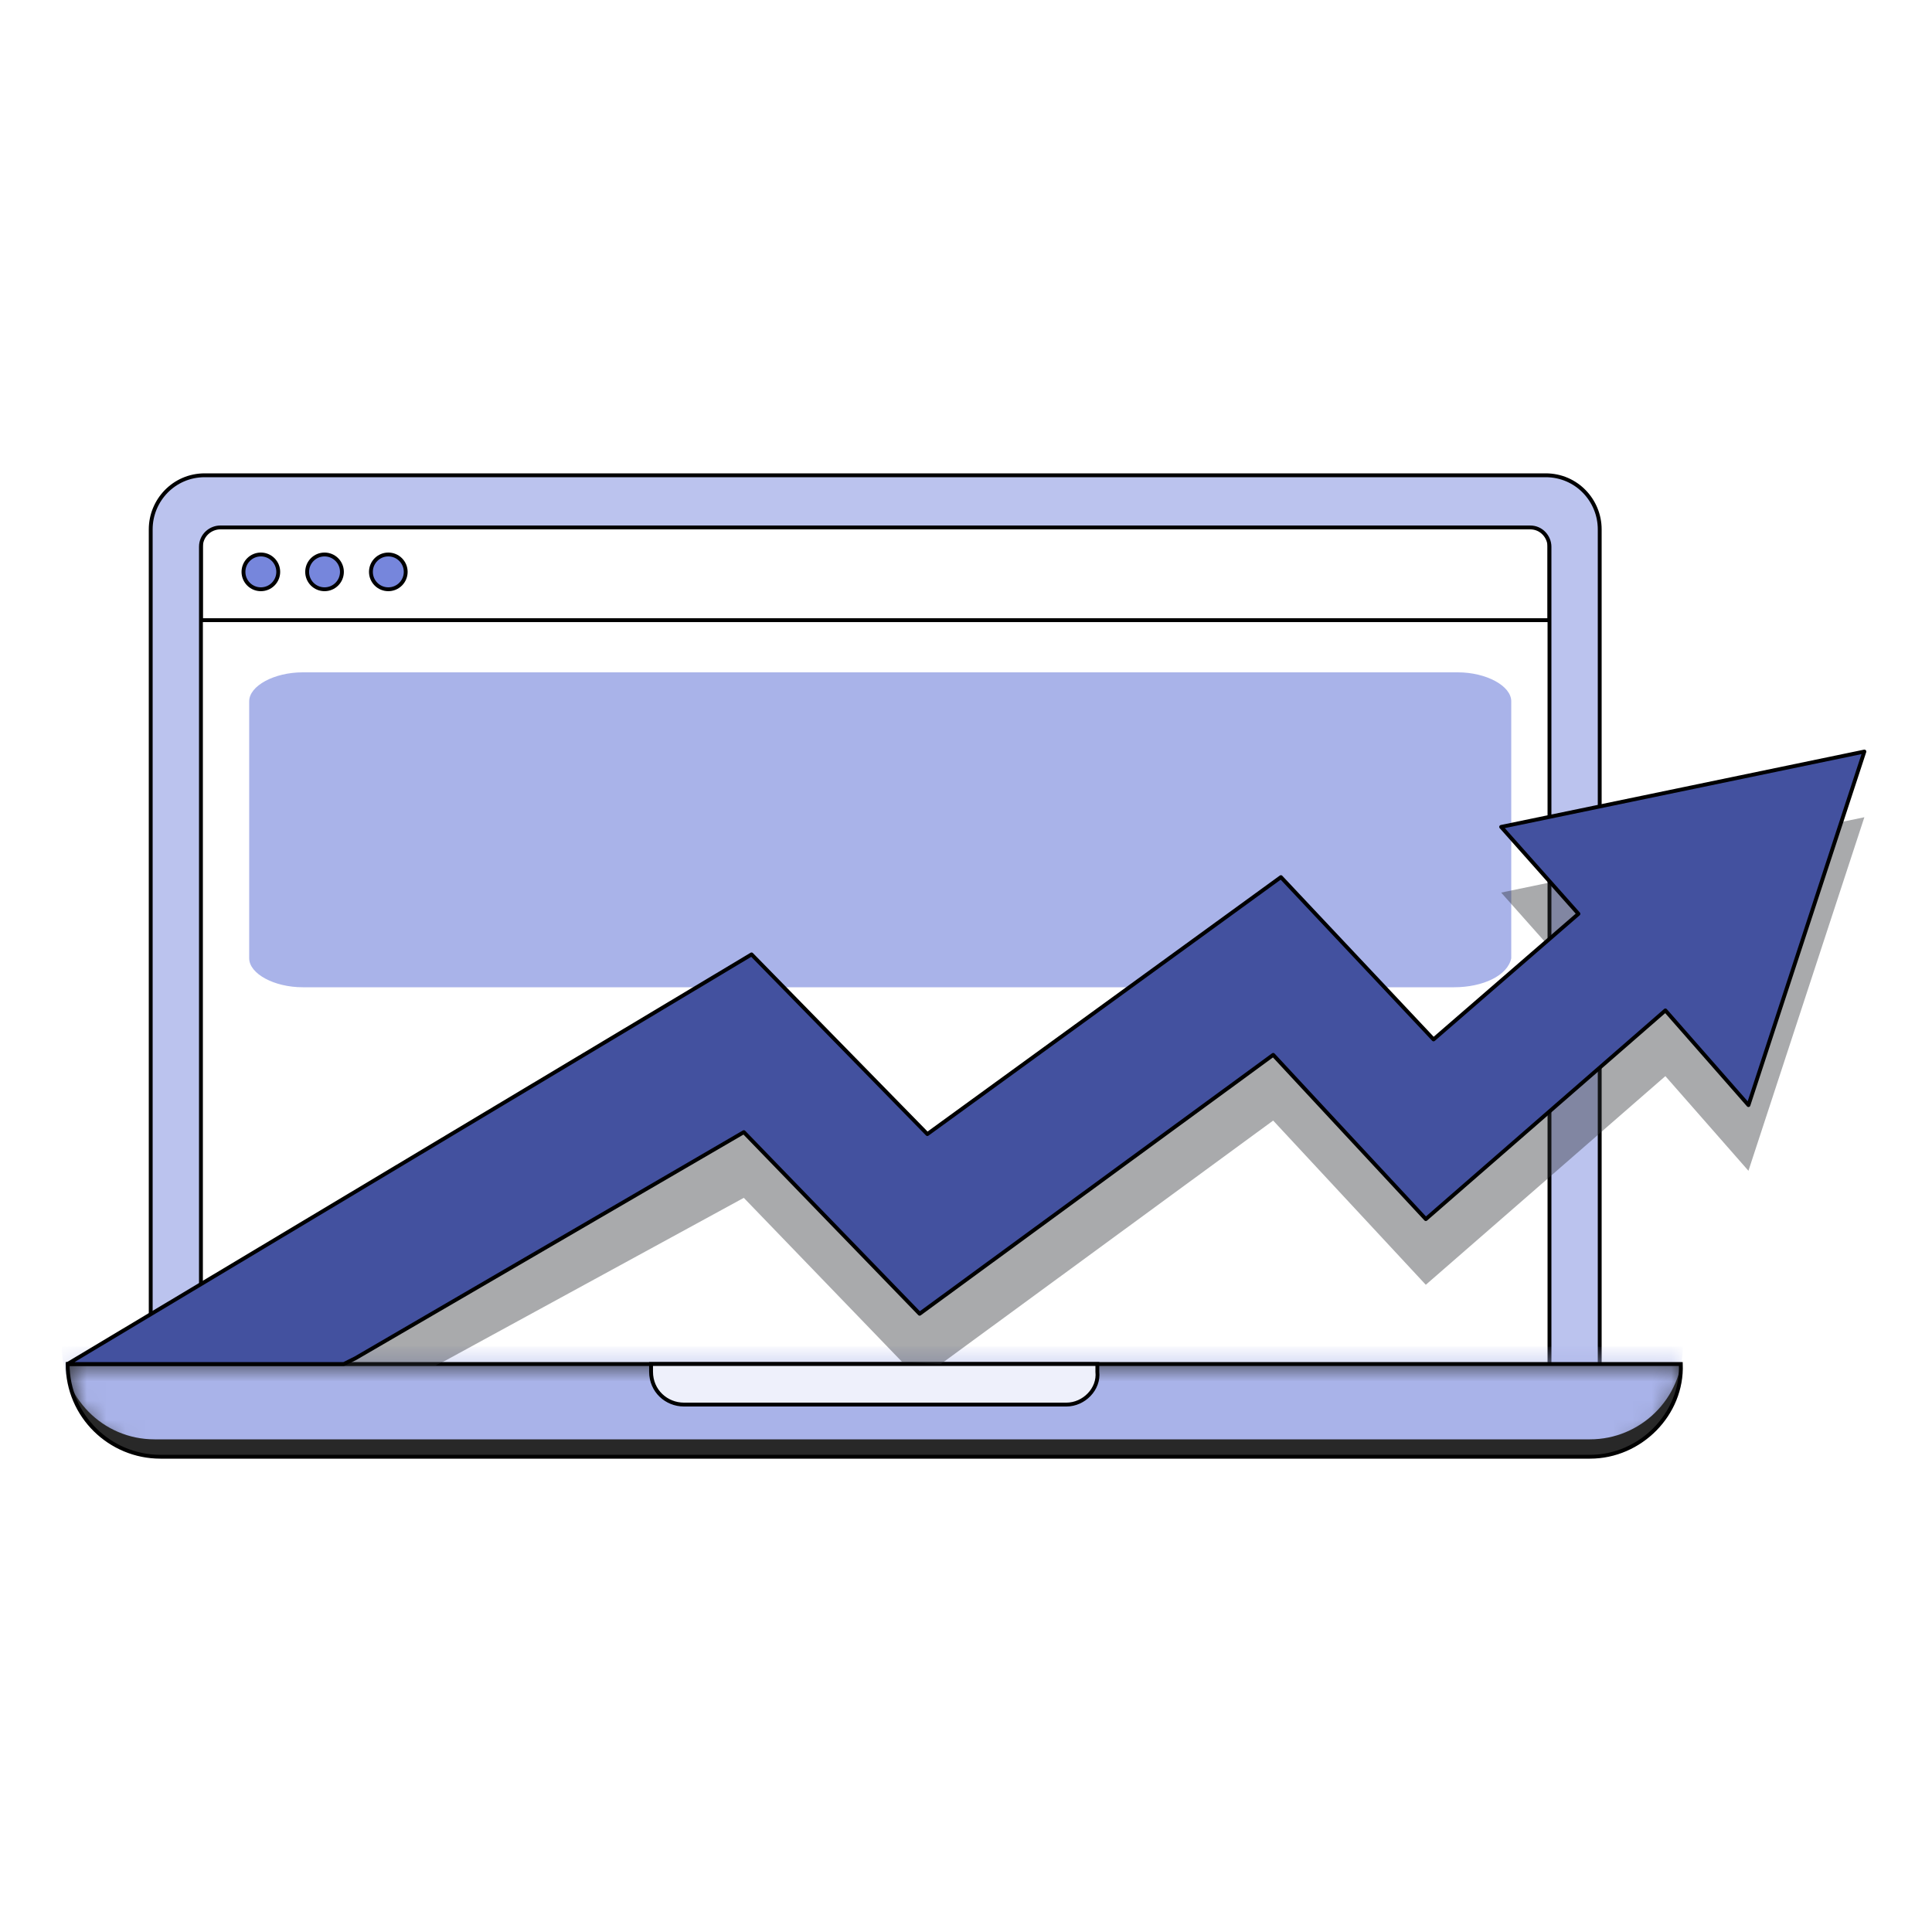
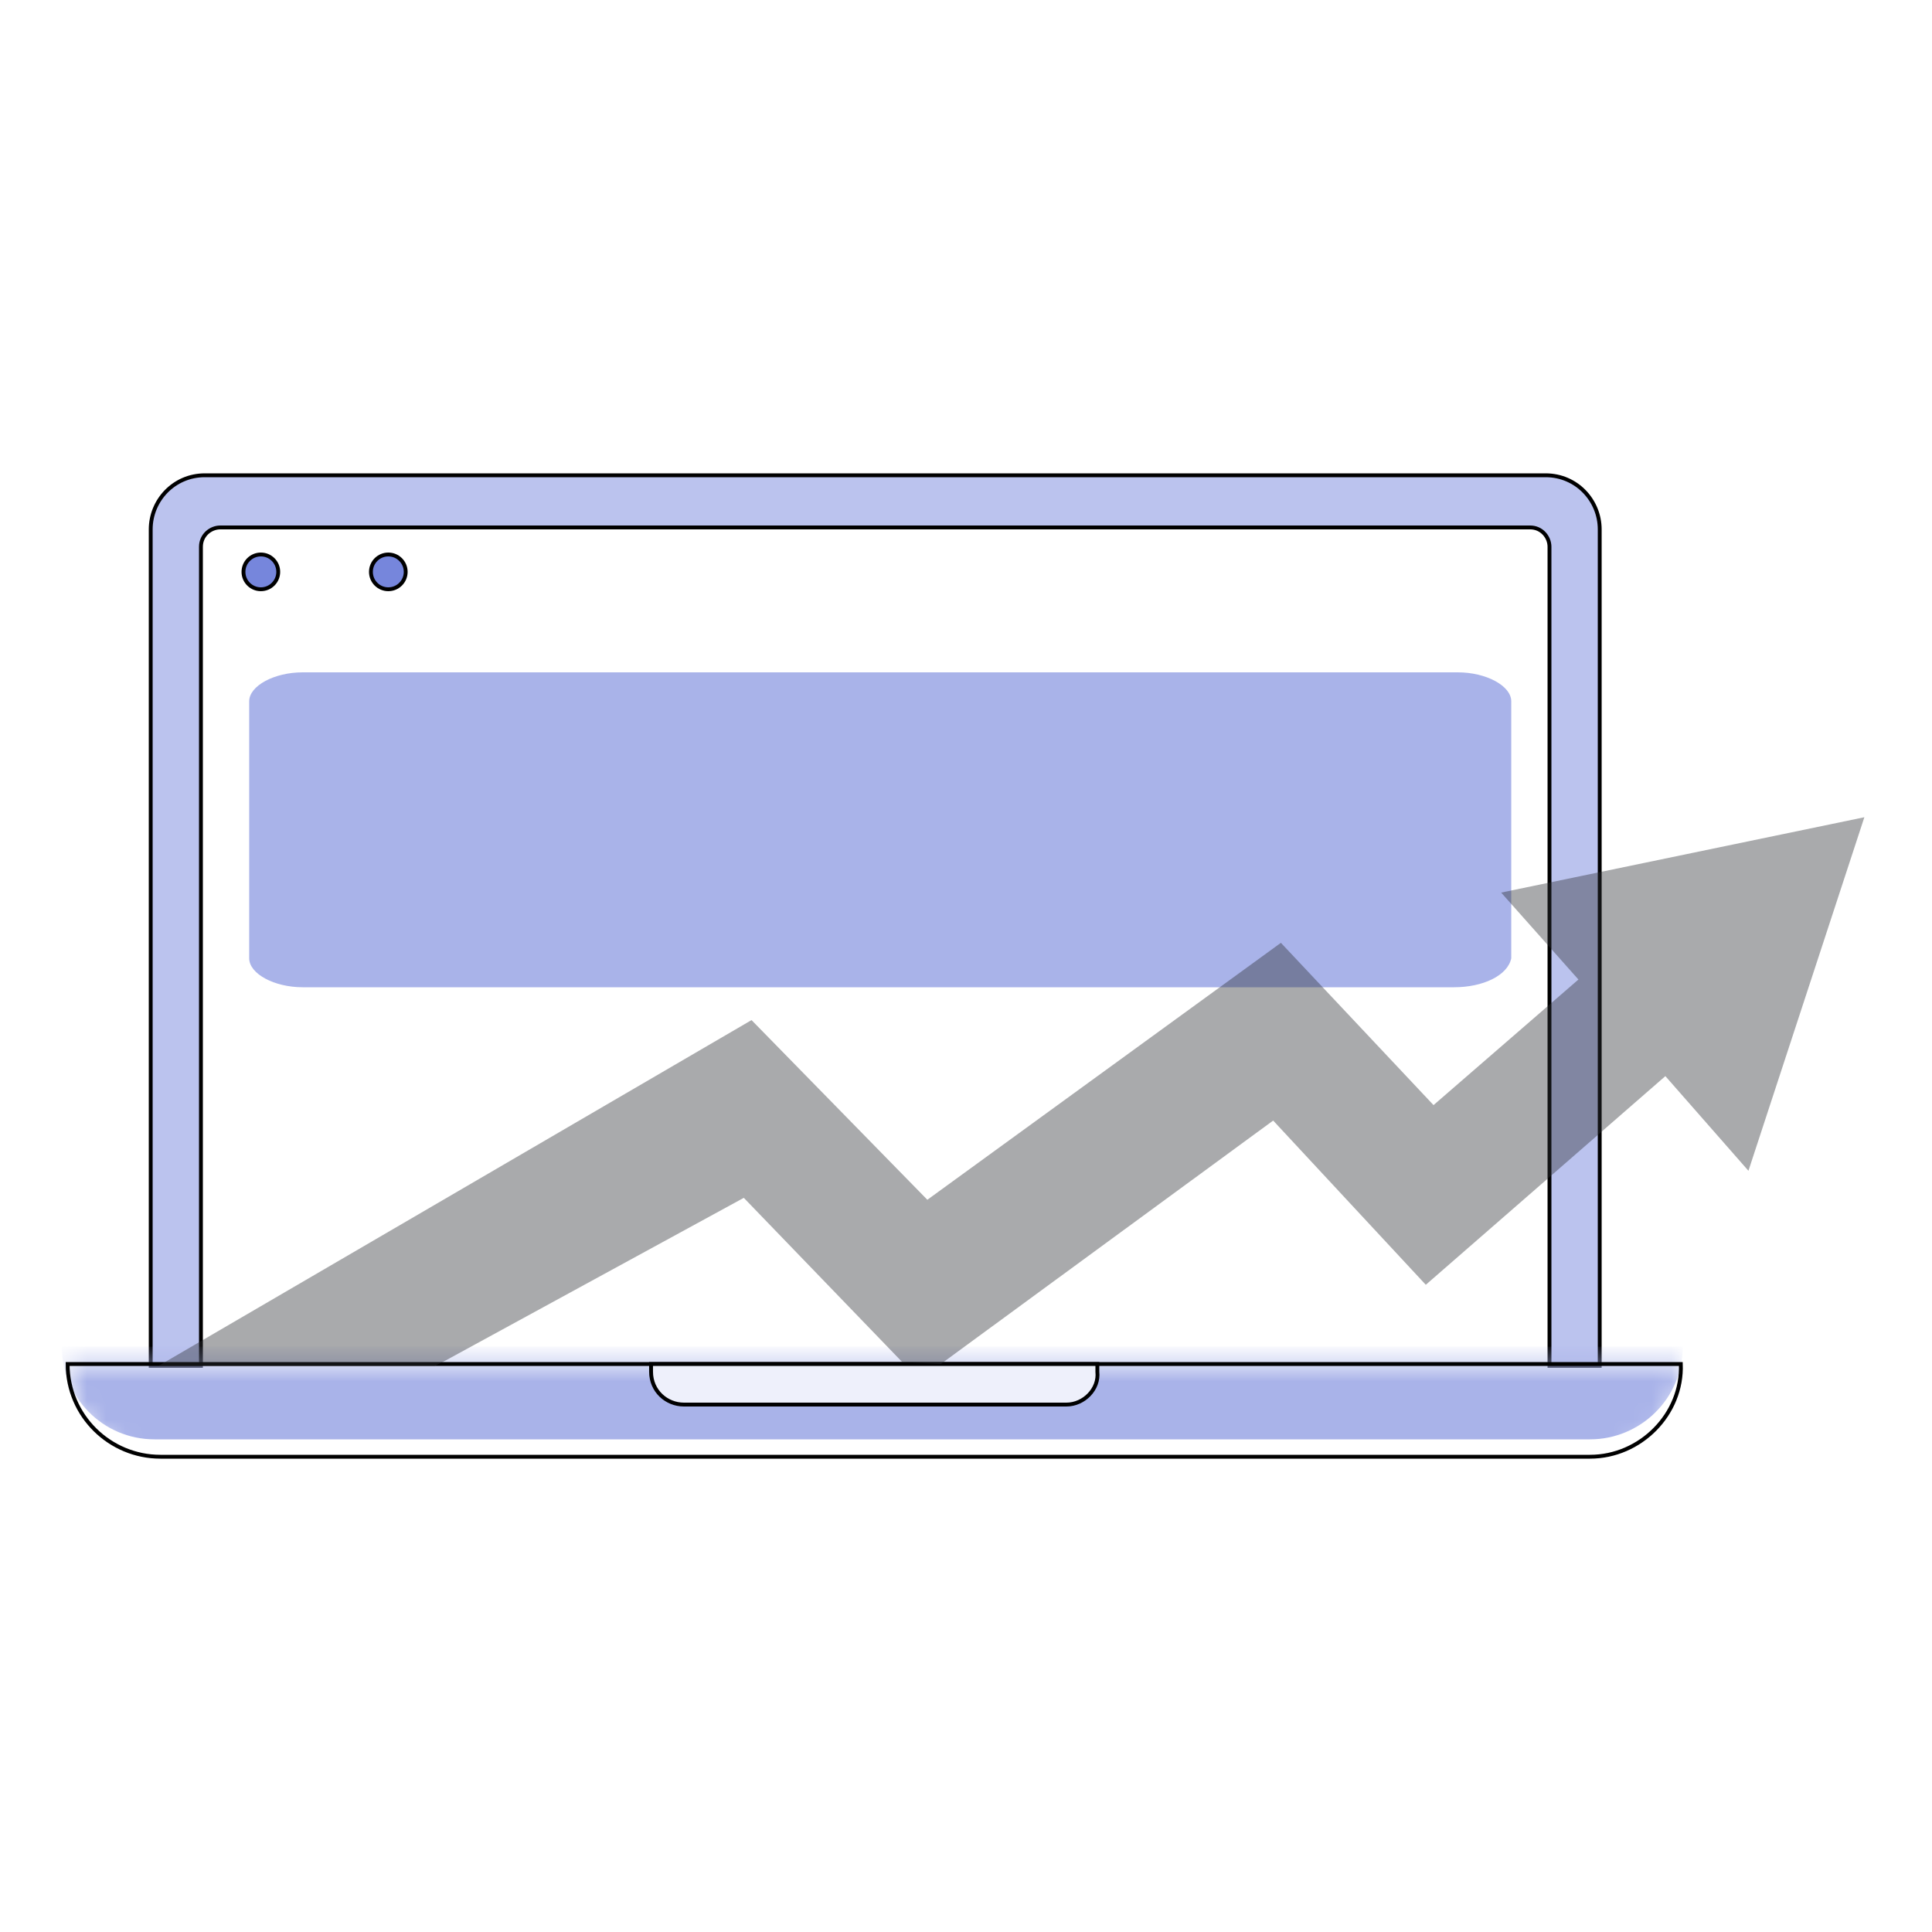
<svg xmlns="http://www.w3.org/2000/svg" width="100" height="100" viewBox="0 0 100 100" fill="none">
  <rect width="100" height="100" fill="white" />
-   <path d="M81.301 27H9.801V72.7H81.301V27Z" fill="white" stroke="black" stroke-width="0.2" stroke-miterlimit="10" />
-   <path d="M80.198 27H10.398V32.1H80.198V27Z" fill="white" stroke="black" stroke-width="0.2" />
  <path d="M13.502 30.5C13.999 30.5 14.402 30.097 14.402 29.6C14.402 29.103 13.999 28.7 13.502 28.7C13.005 28.7 12.602 29.103 12.602 29.6C12.602 30.097 13.005 30.5 13.502 30.5Z" fill="#7686DC" stroke="black" stroke-width="0.2" />
  <path d="M80.001 24.6H10.601C9.001 24.6 7.801 25.9 7.801 27.4V70.7H10.401V28.3C10.401 27.7 10.901 27.3 11.401 27.3H79.201C79.801 27.3 80.201 27.8 80.201 28.3V70.7H82.801V27.4C82.801 25.9 81.601 24.6 80.001 24.6Z" fill="#BBC3EE" stroke="black" stroke-width="0.2" stroke-miterlimit="10" />
-   <path d="M82.3 75.4H8.3C5.7 75.4 3.5 73.3 3.5 70.6H87C87.1 73.2 84.9 75.4 82.3 75.4Z" fill="#282828" />
  <mask id="mask0_1894_56561" style="mask-type:luminance" maskUnits="userSpaceOnUse" x="3" y="70" width="85" height="6">
    <path d="M82.3 75.4H8.3C5.7 75.4 3.5 73.3 3.5 70.6H87C87.1 73.2 84.9 75.4 82.3 75.4Z" fill="white" />
  </mask>
  <g mask="url(#mask0_1894_56561)">
    <path d="M82.299 74.5H7.999C5.299 74.5 3.199 72.3 3.199 69.7H87.099C87.099 72.4 84.899 74.5 82.299 74.5Z" fill="#A9B3E9" />
  </g>
  <path d="M82.3 75.4H8.3C5.7 75.4 3.5 73.3 3.5 70.6H87C87.1 73.2 84.9 75.4 82.3 75.4Z" stroke="black" stroke-width="0.2" stroke-miterlimit="10" />
  <path d="M55.199 72.7H35.399C34.499 72.7 33.699 72 33.699 71V70.6H56.799V71C56.899 71.9 56.099 72.7 55.199 72.7Z" fill="#EEF0FB" stroke="black" stroke-width="0.2" stroke-miterlimit="10" />
-   <path d="M16.798 30.5C17.296 30.5 17.698 30.097 17.698 29.6C17.698 29.103 17.296 28.7 16.798 28.7C16.301 28.7 15.898 29.103 15.898 29.6C15.898 30.097 16.301 30.5 16.798 30.5Z" fill="#7686DC" stroke="black" stroke-width="0.2" />
  <path d="M20.099 30.5C20.596 30.5 20.999 30.097 20.999 29.6C20.999 29.103 20.596 28.7 20.099 28.7C19.602 28.7 19.199 29.103 19.199 29.6C19.199 30.097 19.602 30.5 20.099 30.5Z" fill="#7686DC" stroke="black" stroke-width="0.2" />
  <path d="M75.269 51.1H15.666C14.19 51.1 12.898 50.4 12.898 49.6V36.3C12.898 35.5 14.19 34.8 15.666 34.8H75.454C76.93 34.8 78.222 35.5 78.222 36.3V49.6C78.037 50.5 76.746 51.1 75.269 51.1Z" fill="#A9B3E9" />
  <path opacity="0.41" d="M48.699 70.6L65.899 58L73.799 66.5L86.199 55.7L90.499 60.6L96.499 42.3L77.699 46.2L81.699 50.7L74.199 57.2L66.299 48.8L47.999 62.1L38.899 52.8L8.199 70.7H22.499L23.099 70.4L38.499 62L46.699 70.5" fill="#2E2F35" />
-   <path d="M96.5 38.9L77.7 42.8L81.7 47.3L74.2 53.8L66.3 45.4L48 58.7L38.9 49.4L3.5 70.6H17.8L18.4 70.3L38.5 58.6L47.6 68L65.9 54.6L73.8 63.1L86.2 52.3L90.5 57.2L96.5 38.9Z" fill="#43519F" stroke="black" stroke-width="0.2" stroke-miterlimit="10" stroke-linecap="round" stroke-linejoin="round" />
</svg>